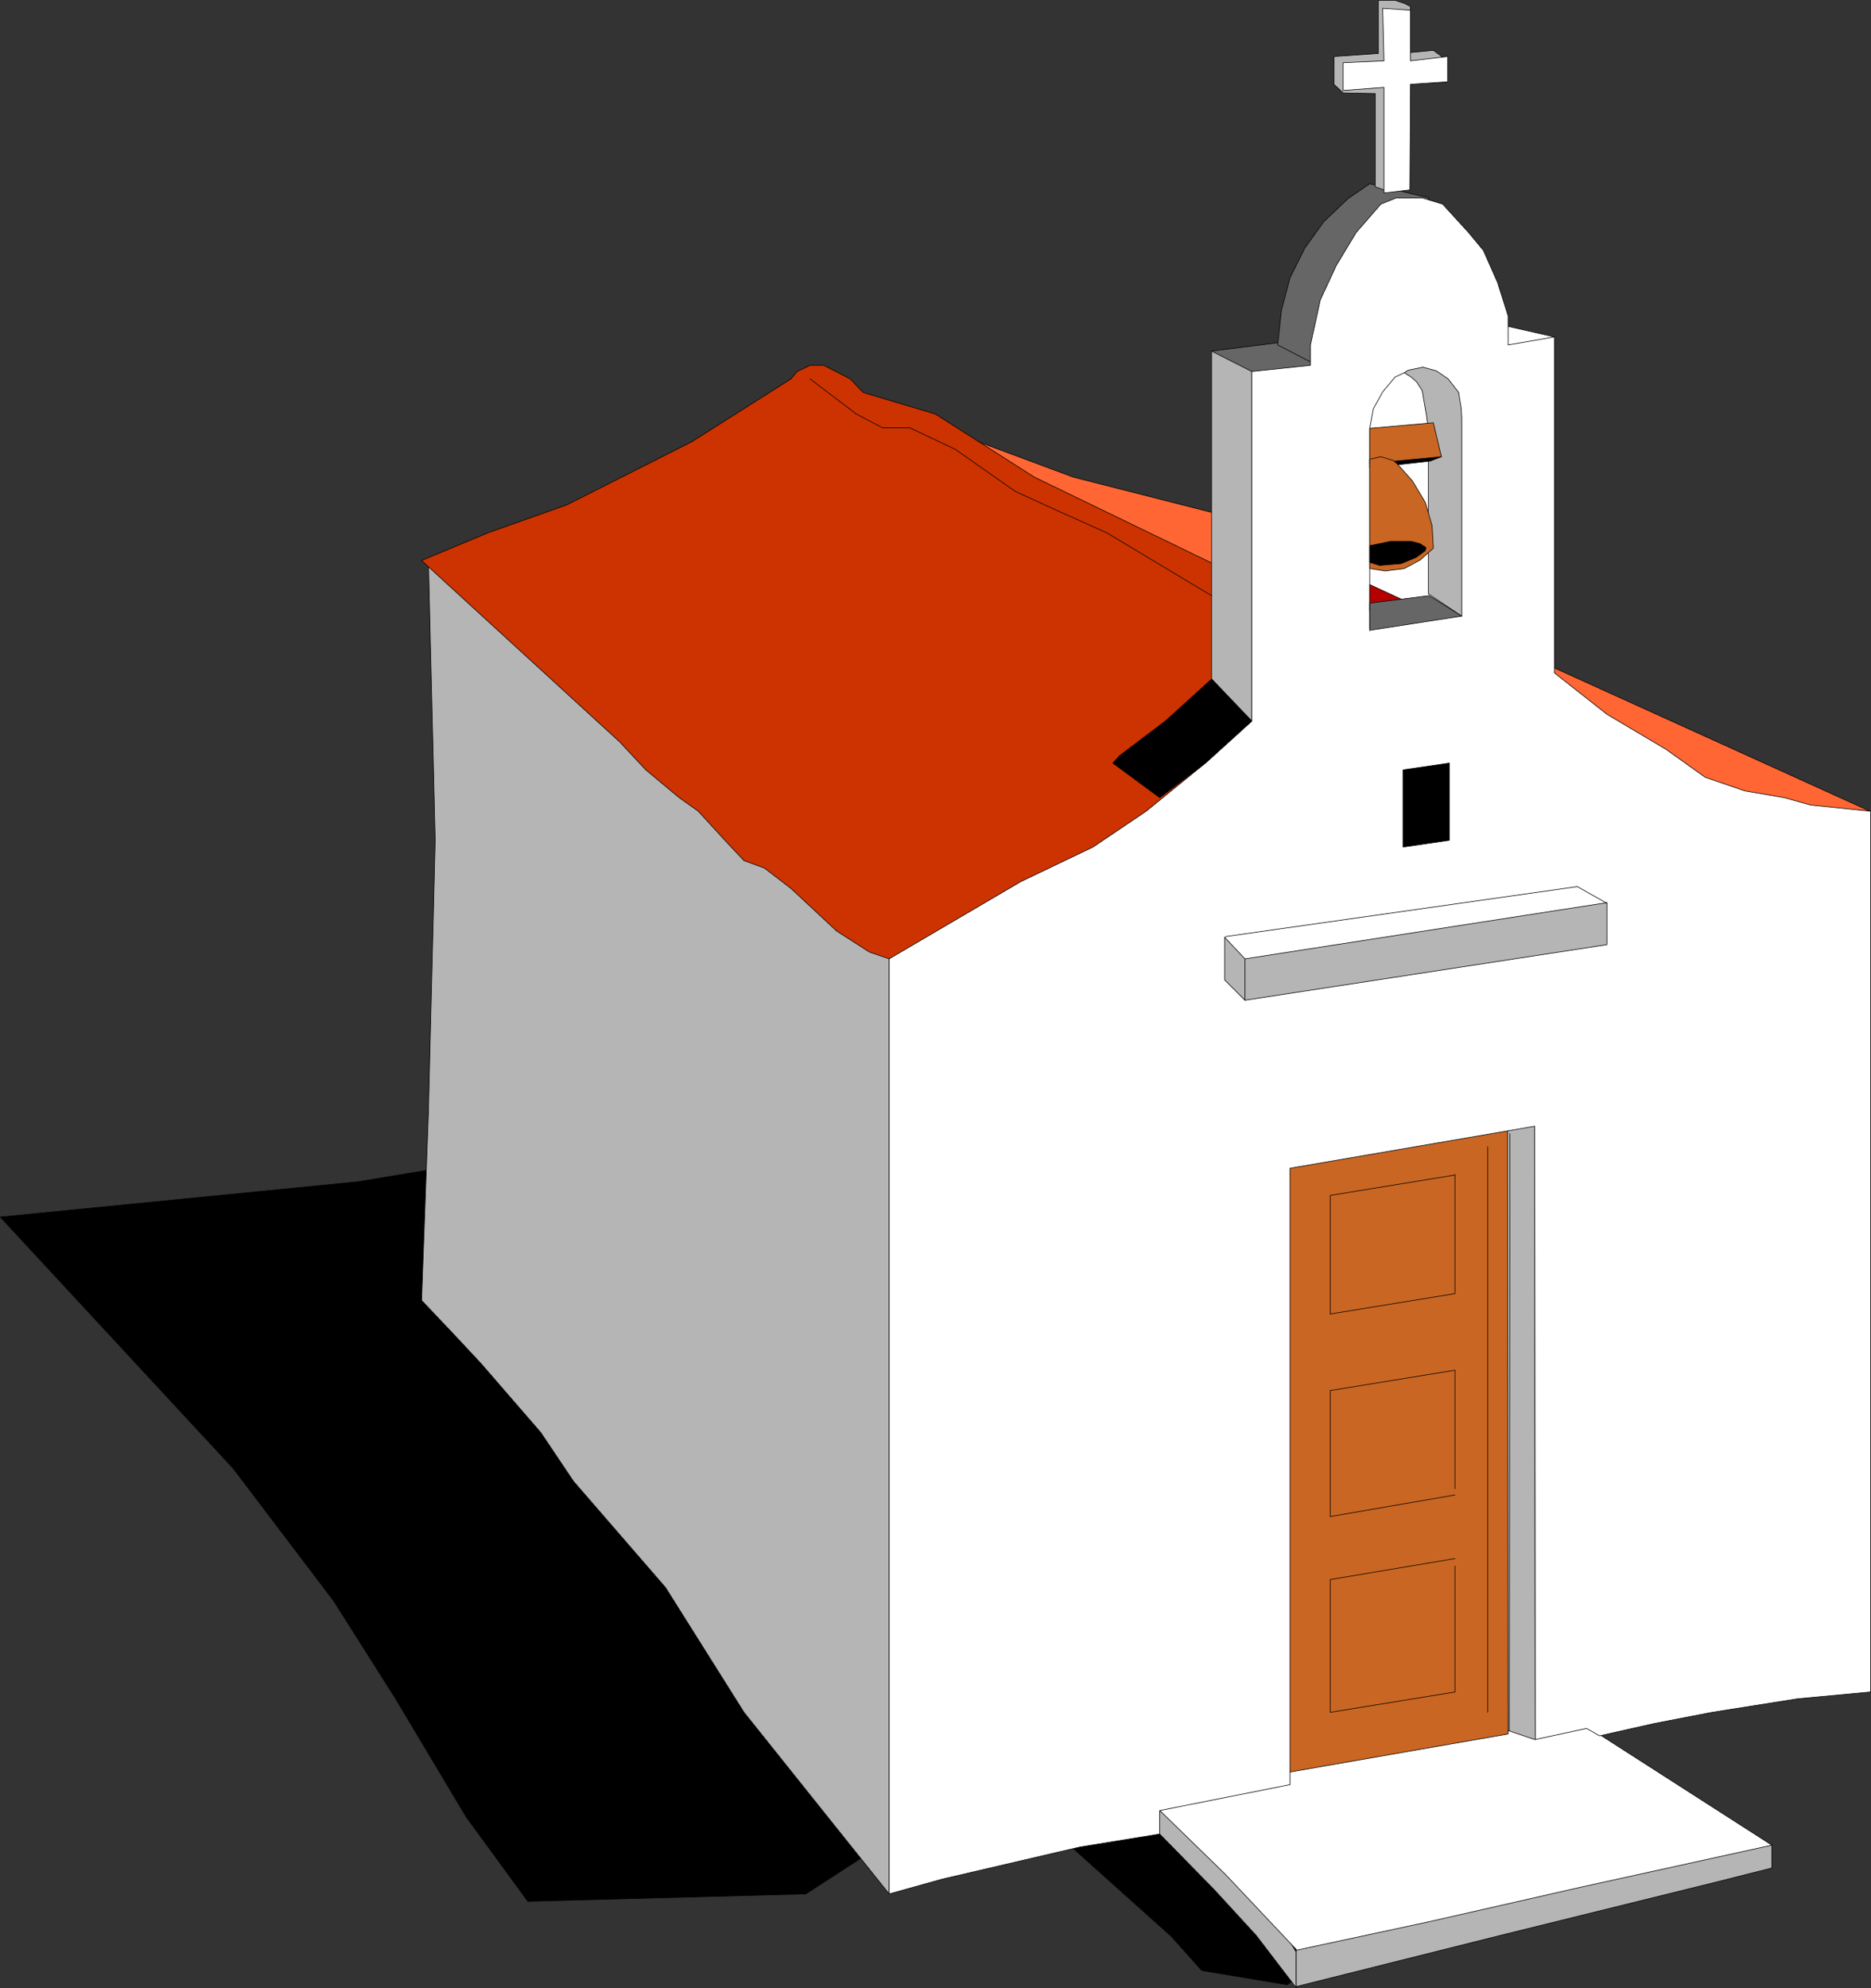
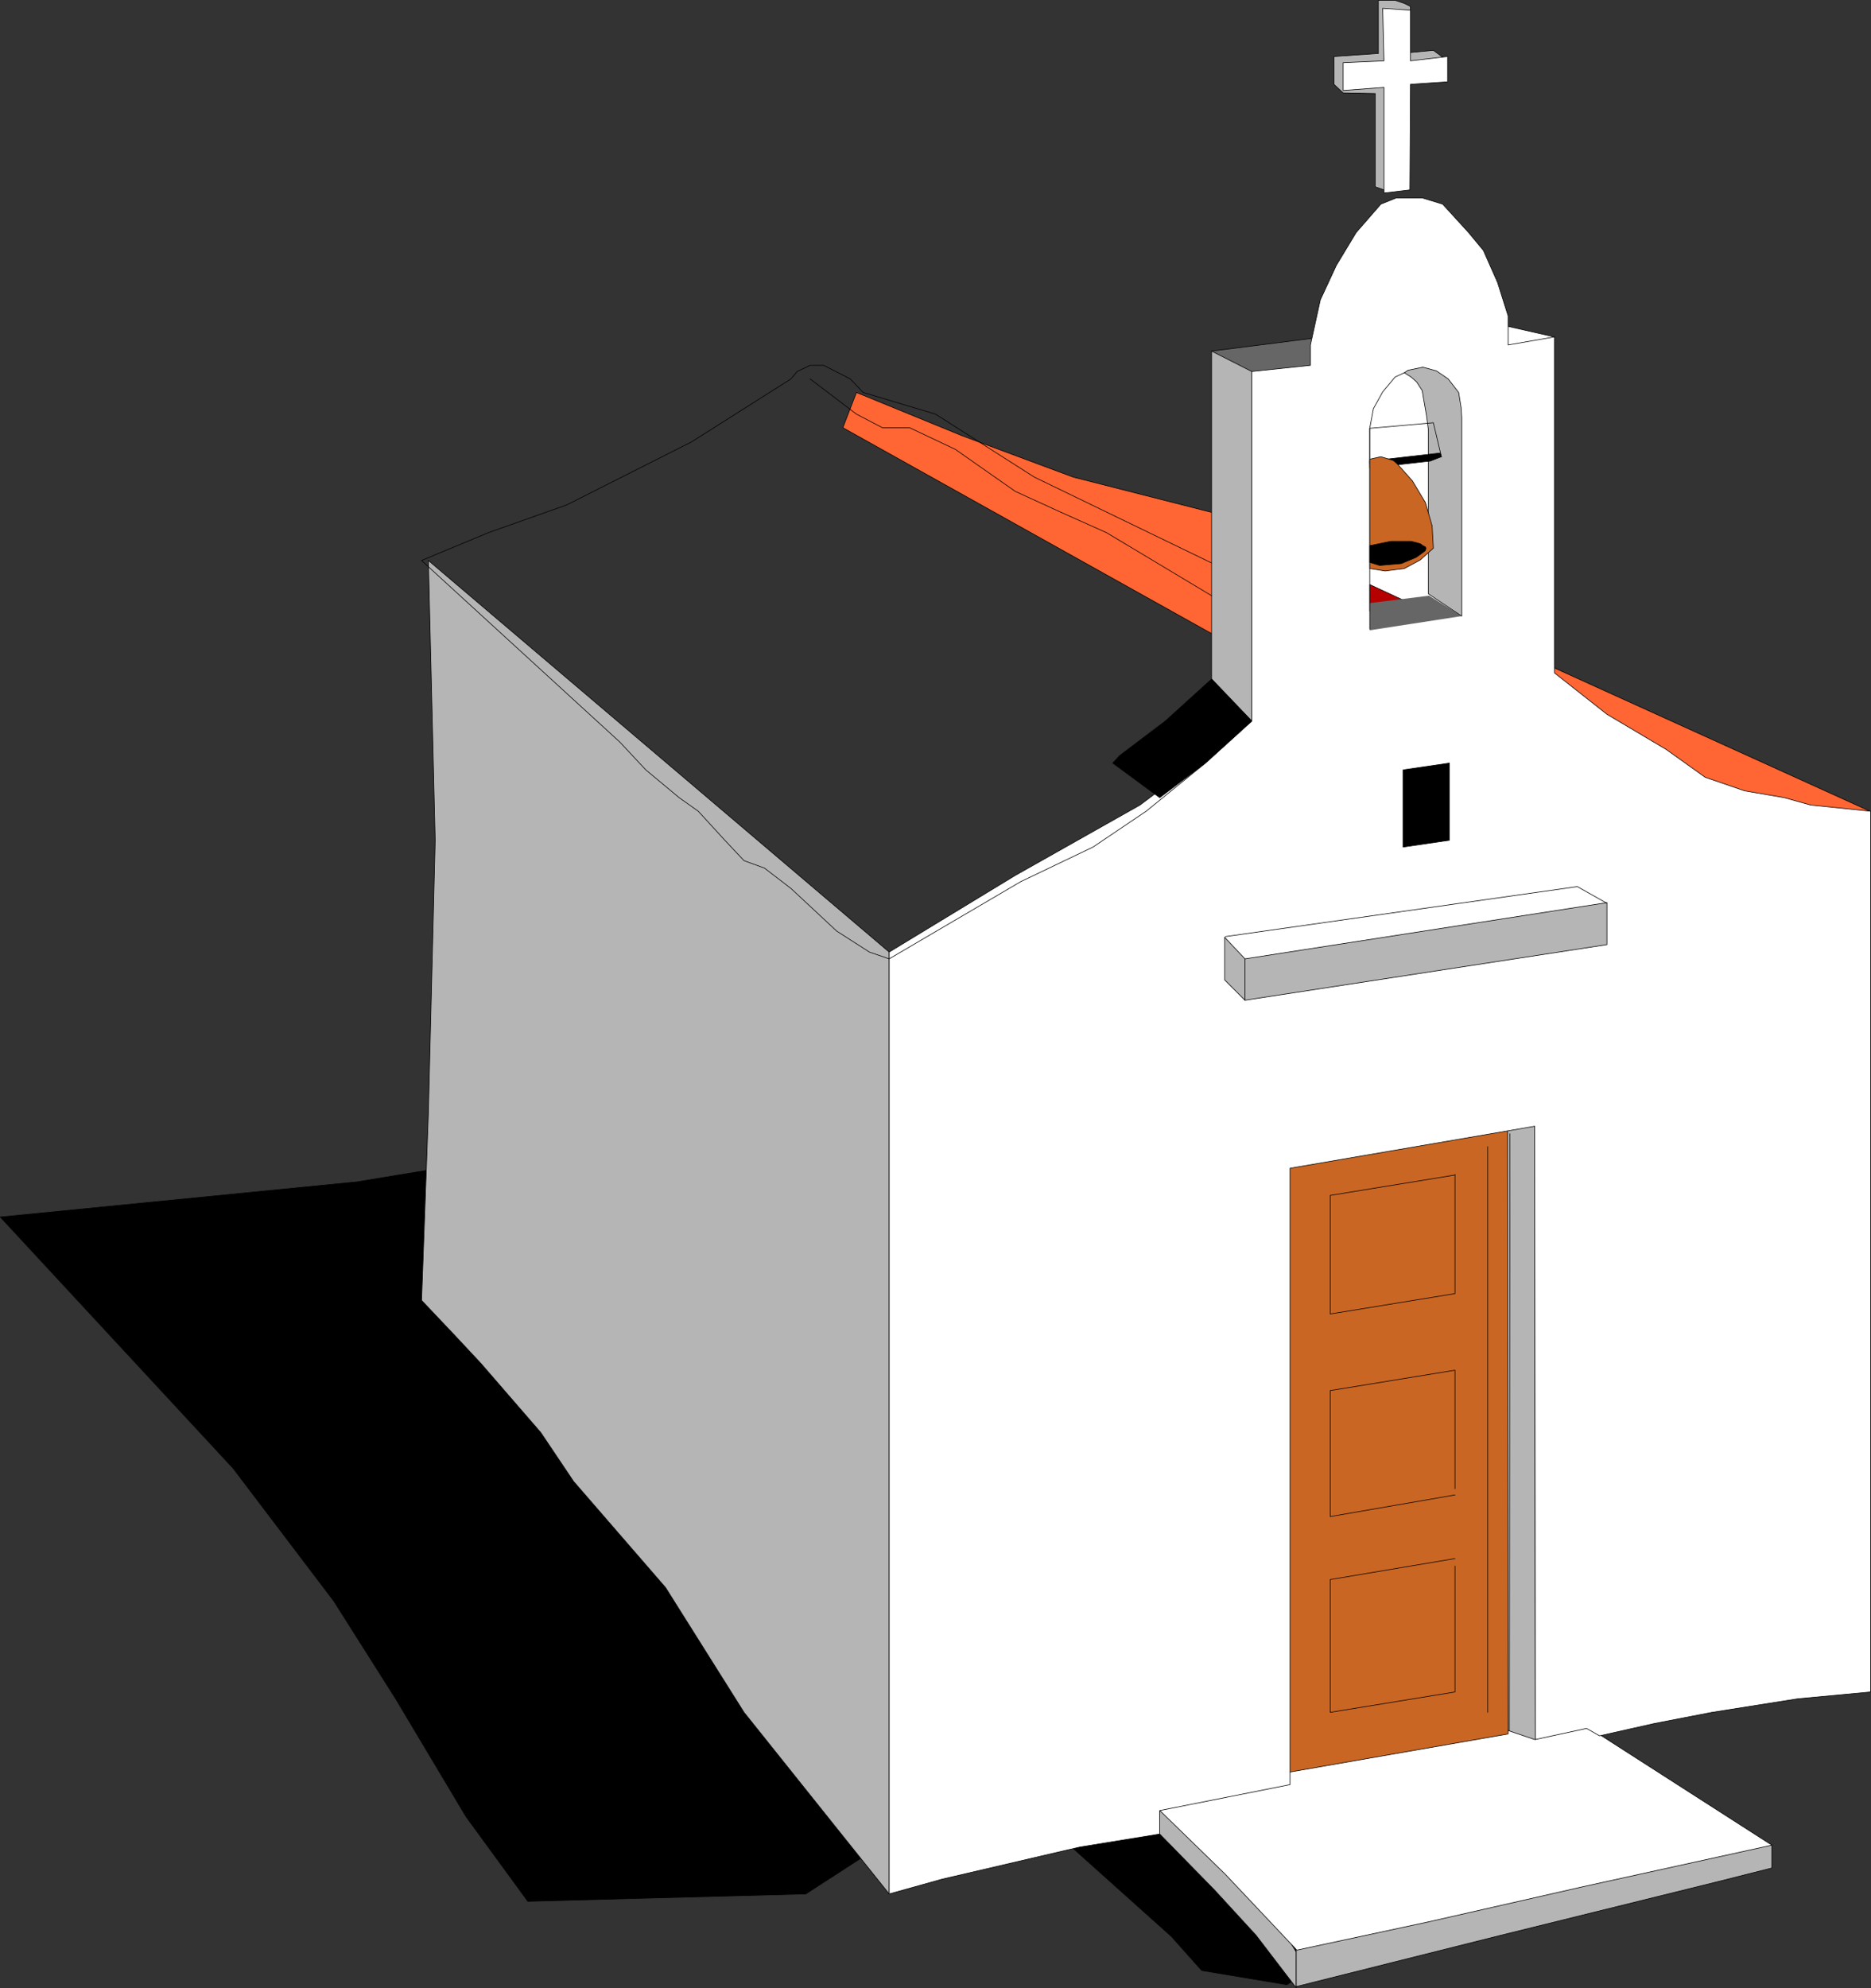
<svg xmlns="http://www.w3.org/2000/svg" xmlns:ns1="http://sodipodi.sourceforge.net/DTD/sodipodi-0.dtd" xmlns:ns2="http://www.inkscape.org/namespaces/inkscape" version="1.0" width="129.51mm" height="137.6mm" id="svg62" ns1:docname="Mission 1.wmf">
  <rect width="100%" height="100%" fill="#333333" stroke="none" />
  <ns1:namedview id="namedview62" pagecolor="#ffffff" bordercolor="#000000" borderopacity="0.25" ns2:showpageshadow="2" ns2:pageopacity="0.0" ns2:pagecheckerboard="0" ns2:deskcolor="#d1d1d1" ns2:document-units="mm" />
  <defs id="defs1">
    <pattern id="WMFhbasepattern" patternUnits="userSpaceOnUse" width="6" height="6" x="0" y="0" />
  </defs>
  <path style="fill:#666666;fill-opacity:1;fill-rule:evenodd;stroke:none" d="m 316.978,91.847 29.25,-3.716 1.778,7.432 -25.694,9.209 -5.333,-12.925 z" id="path1" />
  <path style="fill:none;stroke:#000000;stroke-width:0.162px;stroke-linecap:round;stroke-linejoin:round;stroke-miterlimit:4;stroke-dasharray:none;stroke-opacity:1" d="m 316.978,91.847 29.25,-3.716 1.778,7.432 -25.694,9.209 -5.333,-12.925 v 0" id="path2" />
-   <path style="fill:#666666;fill-opacity:1;fill-rule:evenodd;stroke:none" d="m 344.612,95.563 5.171,1.616 3.232,-5.331 20.846,-40.067 -15.514,-3.716 -5.656,3.877 -6.302,5.978 -5.01,6.947 -3.878,7.755 -2.262,8.563 -0.97,9.047 z" id="path3" />
-   <path style="fill:none;stroke:#000000;stroke-width:0.162px;stroke-linecap:round;stroke-linejoin:round;stroke-miterlimit:4;stroke-dasharray:none;stroke-opacity:1" d="m 344.612,95.563 5.171,1.616 3.232,-5.331 20.846,-40.067 -15.514,-3.716 -5.656,3.877 -6.302,5.978 -5.01,6.947 -3.878,7.755 -2.262,8.563 -0.97,9.047 10.342,5.331 v 0" id="path4" />
  <path style="fill:#ffffff;fill-opacity:1;fill-rule:evenodd;stroke:none" d="m 406.666,88.131 -15.675,-3.554 -3.232,14.54 18.907,-10.986 z" id="path5" />
  <path style="fill:none;stroke:#000000;stroke-width:0.162px;stroke-linecap:round;stroke-linejoin:round;stroke-miterlimit:4;stroke-dasharray:none;stroke-opacity:1" d="m 406.666,88.131 -15.675,-3.554 -3.232,14.54 18.907,-10.986 v 0" id="path6" />
  <path style="fill:#000000;fill-opacity:1;fill-rule:evenodd;stroke:none" d="m 93.485,309.146 -93.405,9.209 60.923,65.755 26.341,34.736 16.16,25.527 18.422,30.858 16.16,22.134 72.72,-1.939 22.462,-14.54 40.4,-3.716 32.805,29.404 7.918,8.886 22.301,3.716 7.918,-5.493 10.181,-52.992 -206.686,-160.591 -54.621,9.047 z" id="path7" />
  <path style="fill:none;stroke:#000000;stroke-width:0.162px;stroke-linecap:round;stroke-linejoin:round;stroke-miterlimit:4;stroke-dasharray:none;stroke-opacity:1" d="m 93.485,309.146 -93.405,9.209 60.923,65.755 26.341,34.736 16.16,25.527 18.422,30.858 16.16,22.134 72.72,-1.939 22.462,-14.54 40.4,-3.716 32.805,29.404 7.918,8.886 22.301,3.716 7.918,-5.493 10.181,-52.992 -206.686,-160.591 -54.621,9.047 v 0" id="path8" />
  <path style="fill:#ff6633;fill-opacity:1;fill-rule:evenodd;stroke:none" d="M 489.243,212.21 389.213,166.811 330.876,137.569 280.78,124.806 251.692,113.981 l -27.634,-11.309 -3.555,9.209 196.505,109.7 72.397,-9.371 v 0 z" id="path9" />
  <path style="fill:none;stroke:#000000;stroke-width:0.162px;stroke-linecap:round;stroke-linejoin:round;stroke-miterlimit:4;stroke-dasharray:none;stroke-opacity:1" d="M 489.243,212.21 389.213,166.811 330.876,137.569 280.78,124.806 251.692,113.981 l -27.634,-11.309 -3.555,9.209 196.505,109.7 72.397,-9.371 v 0" id="path10" />
  <path style="fill:#b5b5b5;fill-opacity:1;fill-rule:evenodd;stroke:none" d="m 232.623,495.426 -37.976,-47.499 -20.523,-32.635 -24.078,-27.788 -8.565,-12.763 -15.675,-18.095 -6.787,-7.27 -8.726,-9.209 1.778,-49.114 1.778,-71.248 -1.778,-73.187 120.553,102.429 z" id="path11" />
  <path style="fill:none;stroke:#000000;stroke-width:0.162px;stroke-linecap:round;stroke-linejoin:round;stroke-miterlimit:4;stroke-dasharray:none;stroke-opacity:1" d="m 232.623,495.426 -37.976,-47.499 -20.523,-32.635 -24.078,-27.788 -8.565,-12.763 -15.675,-18.095 -6.787,-7.27 -8.726,-9.209 1.778,-49.114 1.778,-71.248 -1.778,-73.187 120.553,102.429 v 246.38 0" id="path12" />
  <path style="fill:#b5b5b5;fill-opacity:1;fill-rule:evenodd;stroke:none" d="M 329.098,494.456 319.079,484.439 303.404,473.615 v 6.139 l 14.382,14.702 10.827,11.794 10.504,13.733 v -9.371 l -9.858,-16.156 v 0 z" id="path13" />
  <path style="fill:none;stroke:#000000;stroke-width:0.162px;stroke-linecap:round;stroke-linejoin:round;stroke-miterlimit:4;stroke-dasharray:none;stroke-opacity:1" d="M 329.098,494.456 319.079,484.439 303.404,473.615 v 6.139 l 14.382,14.702 10.827,11.794 10.504,13.733 v -9.371 l -9.858,-16.156 v 0" id="path14" />
  <path style="fill:#b5b5b5;fill-opacity:1;fill-rule:evenodd;stroke:none" d="m 339.117,519.66 53.49,-13.41 56.883,-14.056 14.059,-3.554 v -6.139 l -124.432,7.755 v 29.404 z" id="path15" />
  <path style="fill:none;stroke:#000000;stroke-width:0.162px;stroke-linecap:round;stroke-linejoin:round;stroke-miterlimit:4;stroke-dasharray:none;stroke-opacity:1" d="m 339.117,519.66 53.49,-13.41 56.883,-14.056 14.059,-3.554 v -6.139 l -124.432,7.755 v 29.404 0" id="path16" />
  <path style="fill:#ffffff;fill-opacity:1;fill-rule:evenodd;stroke:none" d="m 406.666,446.15 56.883,36.513 -49.934,10.986 -39.754,9.047 -34.582,7.432 -18.746,-19.872 -18.422,-17.933 v -3.554 l 104.555,-22.618 z" id="path17" />
  <path style="fill:none;stroke:#000000;stroke-width:0.162px;stroke-linecap:round;stroke-linejoin:round;stroke-miterlimit:4;stroke-dasharray:none;stroke-opacity:1" d="m 406.666,446.15 56.883,36.513 -49.934,10.986 -39.754,9.047 -34.582,7.432 -18.746,-19.872 -18.422,-17.933 v -3.554 l 104.555,-22.618 v 0" id="path18" />
  <path style="fill:#b5b5b5;fill-opacity:1;fill-rule:evenodd;stroke:none" d="m 401.495,455.035 -10.504,-3.554 -1.778,-158.814 12.282,1.939 0.162,160.43 v 0 z" id="path19" />
  <path style="fill:none;stroke:#000000;stroke-width:0.162px;stroke-linecap:round;stroke-linejoin:round;stroke-miterlimit:4;stroke-dasharray:none;stroke-opacity:1" d="m 401.495,455.035 -10.504,-3.554 -1.778,-158.814 12.282,1.939 0.162,160.43 v 0" id="path20" />
  <path style="fill:#c96623;fill-opacity:1;fill-rule:evenodd;stroke:none" d="m 394.384,294.444 0.162,159.137 -62.054,10.825 V 305.592 l 1.778,-1.939 60.115,-9.047 v 0 z" id="path21" />
  <path style="fill:none;stroke:#000000;stroke-width:0.162px;stroke-linecap:round;stroke-linejoin:round;stroke-miterlimit:4;stroke-dasharray:none;stroke-opacity:1" d="m 394.384,294.444 0.162,159.137 -62.054,10.825 V 305.592 l 1.778,-1.939 60.115,-9.047 v 0" id="path22" />
  <path style="fill:#ffffff;fill-opacity:1;fill-rule:evenodd;stroke:none" d="m 232.623,495.426 13.898,-3.877 36.037,-8.401 20.846,-3.393 v -6.139 l 34.098,-6.786 V 305.592 l 63.994,-10.986 0.162,160.43 13.413,-2.908 3.394,1.939 14.382,-3.231 15.029,-2.908 22.462,-3.554 19.069,-1.777 V 212.21 l -15.675,-1.616 -6.949,-1.939 -10.342,-1.777 -10.342,-3.554 -10.181,-7.27 -15.514,-9.209 -13.736,-10.825 V 88.131 l -12.12,2.1 v -2.1 -5.493 l -2.747,-8.724 -3.717,-8.401 -3.878,-4.685 -6.787,-7.432 -5.333,-1.616 h -5.01 -1.778 l -4.04,1.616 -6.464,7.432 -5.171,8.563 -4.202,9.047 -2.586,11.794 v 5.331 l -15.352,1.616 v 91.443 l -29.25,21.972 -32.643,18.418 -32.966,20.034 V 479.108 Z" id="path23" />
  <path style="fill:none;stroke:#000000;stroke-width:0.162px;stroke-linecap:round;stroke-linejoin:round;stroke-miterlimit:4;stroke-dasharray:none;stroke-opacity:1" d="m 232.623,495.426 13.898,-3.877 36.037,-8.401 20.846,-3.393 v -6.139 l 34.098,-6.786 V 305.592 l 63.994,-10.986 0.162,160.43 13.413,-2.908 3.394,1.939 14.382,-3.231 15.029,-2.908 22.462,-3.554 19.069,-1.777 V 212.21 l -15.675,-1.616 -6.949,-1.939 -10.342,-1.777 -10.342,-3.554 -10.181,-7.27 -15.514,-9.209 -13.736,-10.825 V 88.131 l -12.12,2.1 v -2.1 -5.493 l -2.747,-8.724 -3.717,-8.401 -3.878,-4.685 -6.787,-7.432 -5.333,-1.616 h -5.01 -1.778 l -4.04,1.616 -6.464,7.432 -5.171,8.563 -4.202,9.047 -2.586,11.794 v 5.331 l -15.352,1.616 v 91.443 l -29.25,21.972 -32.643,18.418 -32.966,20.034 v 230.062 16.318 0" id="path24" />
  <path style="fill:none;stroke:#000000;stroke-width:0.162px;stroke-linecap:round;stroke-linejoin:round;stroke-miterlimit:4;stroke-dasharray:none;stroke-opacity:1" d="M 389.213,299.937 V 447.927" id="path25" />
  <path style="fill:none;stroke:#000000;stroke-width:0.162px;stroke-linecap:round;stroke-linejoin:round;stroke-miterlimit:4;stroke-dasharray:none;stroke-opacity:1" d="m 380.648,409.637 v 32.958 l -32.643,5.332 v -34.736 l 32.643,-5.493" id="path26" />
  <path style="fill:none;stroke:#000000;stroke-width:0.162px;stroke-linecap:round;stroke-linejoin:round;stroke-miterlimit:4;stroke-dasharray:none;stroke-opacity:1" d="m 380.648,391.057 -32.643,5.655 v -32.958 l 32.643,-5.332 v 31.02" id="path27" />
  <path style="fill:none;stroke:#000000;stroke-width:0.162px;stroke-linecap:round;stroke-linejoin:round;stroke-miterlimit:4;stroke-dasharray:none;stroke-opacity:1" d="m 380.648,307.207 v 31.181 l -32.643,5.332 v -31.02 l 32.643,-5.332" id="path28" />
  <path style="fill:none;stroke:#000000;stroke-width:0.162px;stroke-linecap:round;stroke-linejoin:round;stroke-miterlimit:4;stroke-dasharray:none;stroke-opacity:1" d="m 394.869,452.774 0.162,-156.229" id="path29" />
  <path style="fill:#000000;fill-opacity:1;fill-rule:evenodd;stroke:none" d="m 379.194,199.608 -12.12,1.777 v 20.195 l 12.12,-1.777 z" id="path30" />
  <path style="fill:none;stroke:#000000;stroke-width:0.162px;stroke-linecap:round;stroke-linejoin:round;stroke-miterlimit:4;stroke-dasharray:none;stroke-opacity:1" d="m 379.194,199.608 -12.12,1.777 v 20.195 l 12.12,-1.777 v -20.195 0" id="path31" />
  <path style="fill:#b5b5b5;fill-opacity:1;fill-rule:evenodd;stroke:none" d="m 420.402,236.121 -94.697,14.702 v 10.825 l 94.697,-14.54 v -10.825 0 z" id="path32" />
  <path style="fill:none;stroke:#000000;stroke-width:0.162px;stroke-linecap:round;stroke-linejoin:round;stroke-miterlimit:4;stroke-dasharray:none;stroke-opacity:1" d="m 420.402,236.121 -94.697,14.702 v 10.825 l 94.697,-14.54 v -10.825 0" id="path33" />
  <path style="fill:#b5b5b5;fill-opacity:1;fill-rule:evenodd;stroke:none" d="m 325.704,250.823 -5.333,-5.655 v 11.148 l 5.333,5.332 v -10.825 z" id="path34" />
  <path style="fill:none;stroke:#000000;stroke-width:0.162px;stroke-linecap:round;stroke-linejoin:round;stroke-miterlimit:4;stroke-dasharray:none;stroke-opacity:1" d="m 325.704,250.823 -5.333,-5.655 v 11.148 l 5.333,5.332 v -10.825 0" id="path35" />
-   <path style="fill:#cc3300;fill-opacity:1;fill-rule:evenodd;stroke:none" d="m 327.32,152.271 -56.722,-27.465 -25.856,-16.479 -18.907,-5.655 -3.394,-3.554 -6.949,-3.554 h -3.555 l -3.394,1.616 -1.616,1.939 -26.018,16.479 -32.643,16.479 -20.523,7.27 -17.453,7.27 51.874,47.499 6.787,7.27 8.726,7.27 5.01,3.554 6.949,7.593 5.01,5.332 5.333,1.939 6.949,5.331 11.958,11.148 8.565,5.493 5.171,1.777 34.421,-20.195 18.907,-9.047 13.898,-9.371 15.514,-12.602 12.12,-10.986 v -36.351 0 z" id="path36" />
  <path style="fill:none;stroke:#000000;stroke-width:0.162px;stroke-linecap:round;stroke-linejoin:round;stroke-miterlimit:4;stroke-dasharray:none;stroke-opacity:1" d="m 327.32,152.271 -56.722,-27.465 -25.856,-16.479 -18.907,-5.655 -3.394,-3.554 -6.949,-3.554 h -3.555 l -3.394,1.616 -1.616,1.939 -26.018,16.479 -32.643,16.479 -20.523,7.27 -17.453,7.27 51.874,47.499 6.787,7.27 8.726,7.27 5.01,3.554 6.949,7.593 5.01,5.332 5.333,1.939 6.949,5.331 11.958,11.148 8.565,5.493 5.171,1.777 34.421,-20.195 18.907,-9.047 13.898,-9.371 15.514,-12.602 12.12,-10.986 v -36.351 0" id="path37" />
  <path style="fill:#b5b5b5;fill-opacity:1;fill-rule:evenodd;stroke:none" d="M 327.32,188.46 316.978,177.636 V 91.847 l 10.504,5.331 v 91.443 0 z" id="path38" />
  <path style="fill:none;stroke:#000000;stroke-width:0.162px;stroke-linecap:round;stroke-linejoin:round;stroke-miterlimit:4;stroke-dasharray:none;stroke-opacity:1" d="M 327.32,188.46 316.978,177.636 V 91.847 l 10.504,5.331 v 91.443 0" id="path39" />
  <path style="fill:none;stroke:#000000;stroke-width:0.162px;stroke-linecap:round;stroke-linejoin:round;stroke-miterlimit:4;stroke-dasharray:none;stroke-opacity:1" d="m 316.978,155.825 -27.472,-16.479 -12.282,-5.493 -11.635,-5.331 -15.675,-10.986 -11.958,-5.655 h -7.11 l -6.787,-3.554 -12.12,-9.209" id="path40" />
  <path style="fill:#000000;fill-opacity:1;fill-rule:evenodd;stroke:none" d="m 316.978,177.636 -12.12,10.986 -11.958,9.047 -1.778,1.939 12.282,9.047 11.958,-9.047 12.12,-10.986 -10.504,-10.986 z" id="path41" />
  <path style="fill:none;stroke:#000000;stroke-width:0.162px;stroke-linecap:round;stroke-linejoin:round;stroke-miterlimit:4;stroke-dasharray:none;stroke-opacity:1" d="m 316.978,177.636 -12.12,10.986 -11.958,9.047 -1.778,1.939 12.282,9.047 11.958,-9.047 12.12,-10.986 -10.504,-10.986 v 0" id="path42" />
  <path style="fill:none;stroke:#000000;stroke-width:0.162px;stroke-linecap:round;stroke-linejoin:round;stroke-miterlimit:4;stroke-dasharray:none;stroke-opacity:1" d="m 320.533,245.007 92.112,-13.086 7.757,4.362" id="path43" />
  <path style="fill:#b5b5b5;fill-opacity:1;fill-rule:evenodd;stroke:none" d="m 368.205,13.813 6.787,-0.646 3.717,2.747 -14.382,4.685 v 28.273 l -2.262,0.808 -2.262,-0.808 V 24.476 l -8.403,-0.162 -2.424,-2.262 v -7.27 l 11.635,-0.808 V 0.081 h 4.363 l 2.424,0.808 1.616,0.808 -0.808,12.279 v 0 z" id="path44" />
  <path style="fill:none;stroke:#000000;stroke-width:0.162px;stroke-linecap:round;stroke-linejoin:round;stroke-miterlimit:4;stroke-dasharray:none;stroke-opacity:1" d="m 368.205,13.813 6.787,-0.646 3.717,2.747 -14.382,4.685 v 28.273 l -2.262,0.808 -2.262,-0.808 V 24.476 l -8.403,-0.162 -2.424,-2.262 v -7.27 l 11.635,-0.808 V 0.081 h 4.363 l 2.424,0.808 1.616,0.808 -0.808,12.279 v 0" id="path45" />
  <path style="fill:#ffffff;fill-opacity:1;fill-rule:evenodd;stroke:none" d="m 368.852,49.68 0.162,-27.627 9.696,-0.646 v -6.624 l -9.696,1.131 V 2.666 l -7.272,-0.485 0.323,13.733 -10.666,0.485 v 7.27 l 10.666,-0.808 v 27.627 l 6.787,-0.808 z" id="path46" />
  <path style="fill:none;stroke:#000000;stroke-width:0.162px;stroke-linecap:round;stroke-linejoin:round;stroke-miterlimit:4;stroke-dasharray:none;stroke-opacity:1" d="m 368.852,49.68 0.162,-27.627 9.696,-0.646 v -6.624 l -9.696,1.131 V 2.666 l -7.272,-0.485 0.323,13.733 -10.666,0.485 v 7.27 l 10.666,-0.808 v 27.627 l 6.787,-0.808 v 0" id="path47" />
  <path style="fill:#b50000;fill-opacity:1;fill-rule:evenodd;stroke:none" d="m 358.348,152.917 11.15,5.17 -11.15,1.777 v -6.947 z" id="path48" />
  <path style="fill:none;stroke:#000000;stroke-width:0.162px;stroke-linecap:round;stroke-linejoin:round;stroke-miterlimit:4;stroke-dasharray:none;stroke-opacity:1" d="m 358.348,152.917 11.15,5.17 -11.15,1.777 v -6.947 0" id="path49" />
  <path style="fill:#666666;fill-opacity:1;fill-rule:evenodd;stroke:none" d="m 358.348,164.873 24.078,-3.716 -8.565,-5.332 -15.514,1.939 v 7.27 0 z" id="path50" />
-   <path style="fill:none;stroke:#000000;stroke-width:0.162px;stroke-linecap:round;stroke-linejoin:round;stroke-miterlimit:4;stroke-dasharray:none;stroke-opacity:1" d="m 358.348,164.873 24.078,-3.716 -8.565,-5.332 -15.514,1.939 v 7.27 0" id="path51" />
  <path style="fill:#b5b5b5;fill-opacity:1;fill-rule:evenodd;stroke:none" d="m 367.397,97.502 1.778,1.131 1.454,1.292 1.454,2.262 0.323,1.939 0.808,4.685 0.485,3.716 v 42.814 l 8.726,5.816 v -51.861 l -0.162,-2.585 -0.646,-4.039 -2.747,-3.554 -3.07,-2.1 -3.555,-0.969 -3.878,0.808 z" id="path52" />
  <path style="fill:none;stroke:#000000;stroke-width:0.162px;stroke-linecap:round;stroke-linejoin:round;stroke-miterlimit:4;stroke-dasharray:none;stroke-opacity:1" d="m 367.397,97.502 1.778,1.131 1.454,1.292 1.454,2.262 0.323,1.939 0.808,4.685 0.485,3.716 v 42.814 l 8.726,5.816 v -51.861 l -0.162,-2.585 -0.646,-4.039 -2.747,-3.554 -3.07,-2.1 -3.555,-0.969 -3.878,0.808 -0.97,0.646 v 0" id="path53" />
  <path style="fill:none;stroke:#000000;stroke-width:0.162px;stroke-linecap:round;stroke-linejoin:round;stroke-miterlimit:4;stroke-dasharray:none;stroke-opacity:1" d="m 358.348,164.549 v -52.507 l 0.97,-5.17 2.424,-4.362 3.232,-3.877 2.424,-1.131" id="path54" />
  <path style="fill:#000000;fill-opacity:1;fill-rule:evenodd;stroke:none" d="m 376.77,118.505 0.323,0.969 -2.909,1.131 -15.837,1.777 v -1.777 z" id="path55" />
  <path style="fill:none;stroke:#000000;stroke-width:0.162px;stroke-linecap:round;stroke-linejoin:round;stroke-miterlimit:4;stroke-dasharray:none;stroke-opacity:1" d="m 376.77,118.505 0.323,0.969 -2.909,1.131 -15.837,1.777 v -1.777 l 18.422,-2.1 v 0" id="path56" />
-   <path style="fill:#c96623;fill-opacity:1;fill-rule:evenodd;stroke:none" d="m 358.348,121.251 18.746,-1.777 -2.101,-8.886 -16.645,1.454 v 9.209 z" id="path57" />
  <path style="fill:none;stroke:#000000;stroke-width:0.162px;stroke-linecap:round;stroke-linejoin:round;stroke-miterlimit:4;stroke-dasharray:none;stroke-opacity:1" d="m 358.348,121.251 18.746,-1.777 -2.101,-8.886 -16.645,1.454 v 9.209 0" id="path58" />
  <path style="fill:#c96623;fill-opacity:1;fill-rule:evenodd;stroke:none" d="m 358.348,148.717 4.04,0.646 5.01,-0.646 4.202,-2.262 3.394,-3.07 -0.323,-5.816 -1.778,-6.139 -3.394,-5.655 -4.04,-4.524 -0.97,-0.808 -3.232,-0.969 -2.909,0.646 v 28.596 z" id="path59" />
  <path style="fill:none;stroke:#000000;stroke-width:0.162px;stroke-linecap:round;stroke-linejoin:round;stroke-miterlimit:4;stroke-dasharray:none;stroke-opacity:1" d="m 358.348,148.717 4.04,0.646 5.01,-0.646 4.202,-2.262 3.394,-3.07 -0.323,-5.816 -1.778,-6.139 -3.394,-5.655 -4.04,-4.524 -0.97,-0.808 -3.232,-0.969 -2.909,0.646 v 28.596 0" id="path60" />
  <path style="fill:#000000;fill-opacity:1;fill-rule:evenodd;stroke:none" d="m 358.348,142.739 5.494,-1.131 h 5.333 l 1.293,0.323 1.131,0.323 0.646,0.485 0.646,0.323 0.162,0.323 -0.162,0.646 -0.646,0.485 -0.646,0.485 -1.131,0.808 -3.878,1.616 -5.656,0.485 -2.586,-0.808 v -4.362 z" id="path61" />
  <path style="fill:none;stroke:#000000;stroke-width:0.162px;stroke-linecap:round;stroke-linejoin:round;stroke-miterlimit:4;stroke-dasharray:none;stroke-opacity:1" d="m 358.348,142.739 5.494,-1.131 h 5.333 l 1.293,0.323 1.131,0.323 0.646,0.485 0.646,0.323 0.162,0.323 -0.162,0.646 -0.646,0.485 -0.646,0.485 -1.131,0.808 -3.878,1.616 -5.656,0.485 -2.586,-0.808 v -4.362 0" id="path62" />
</svg>